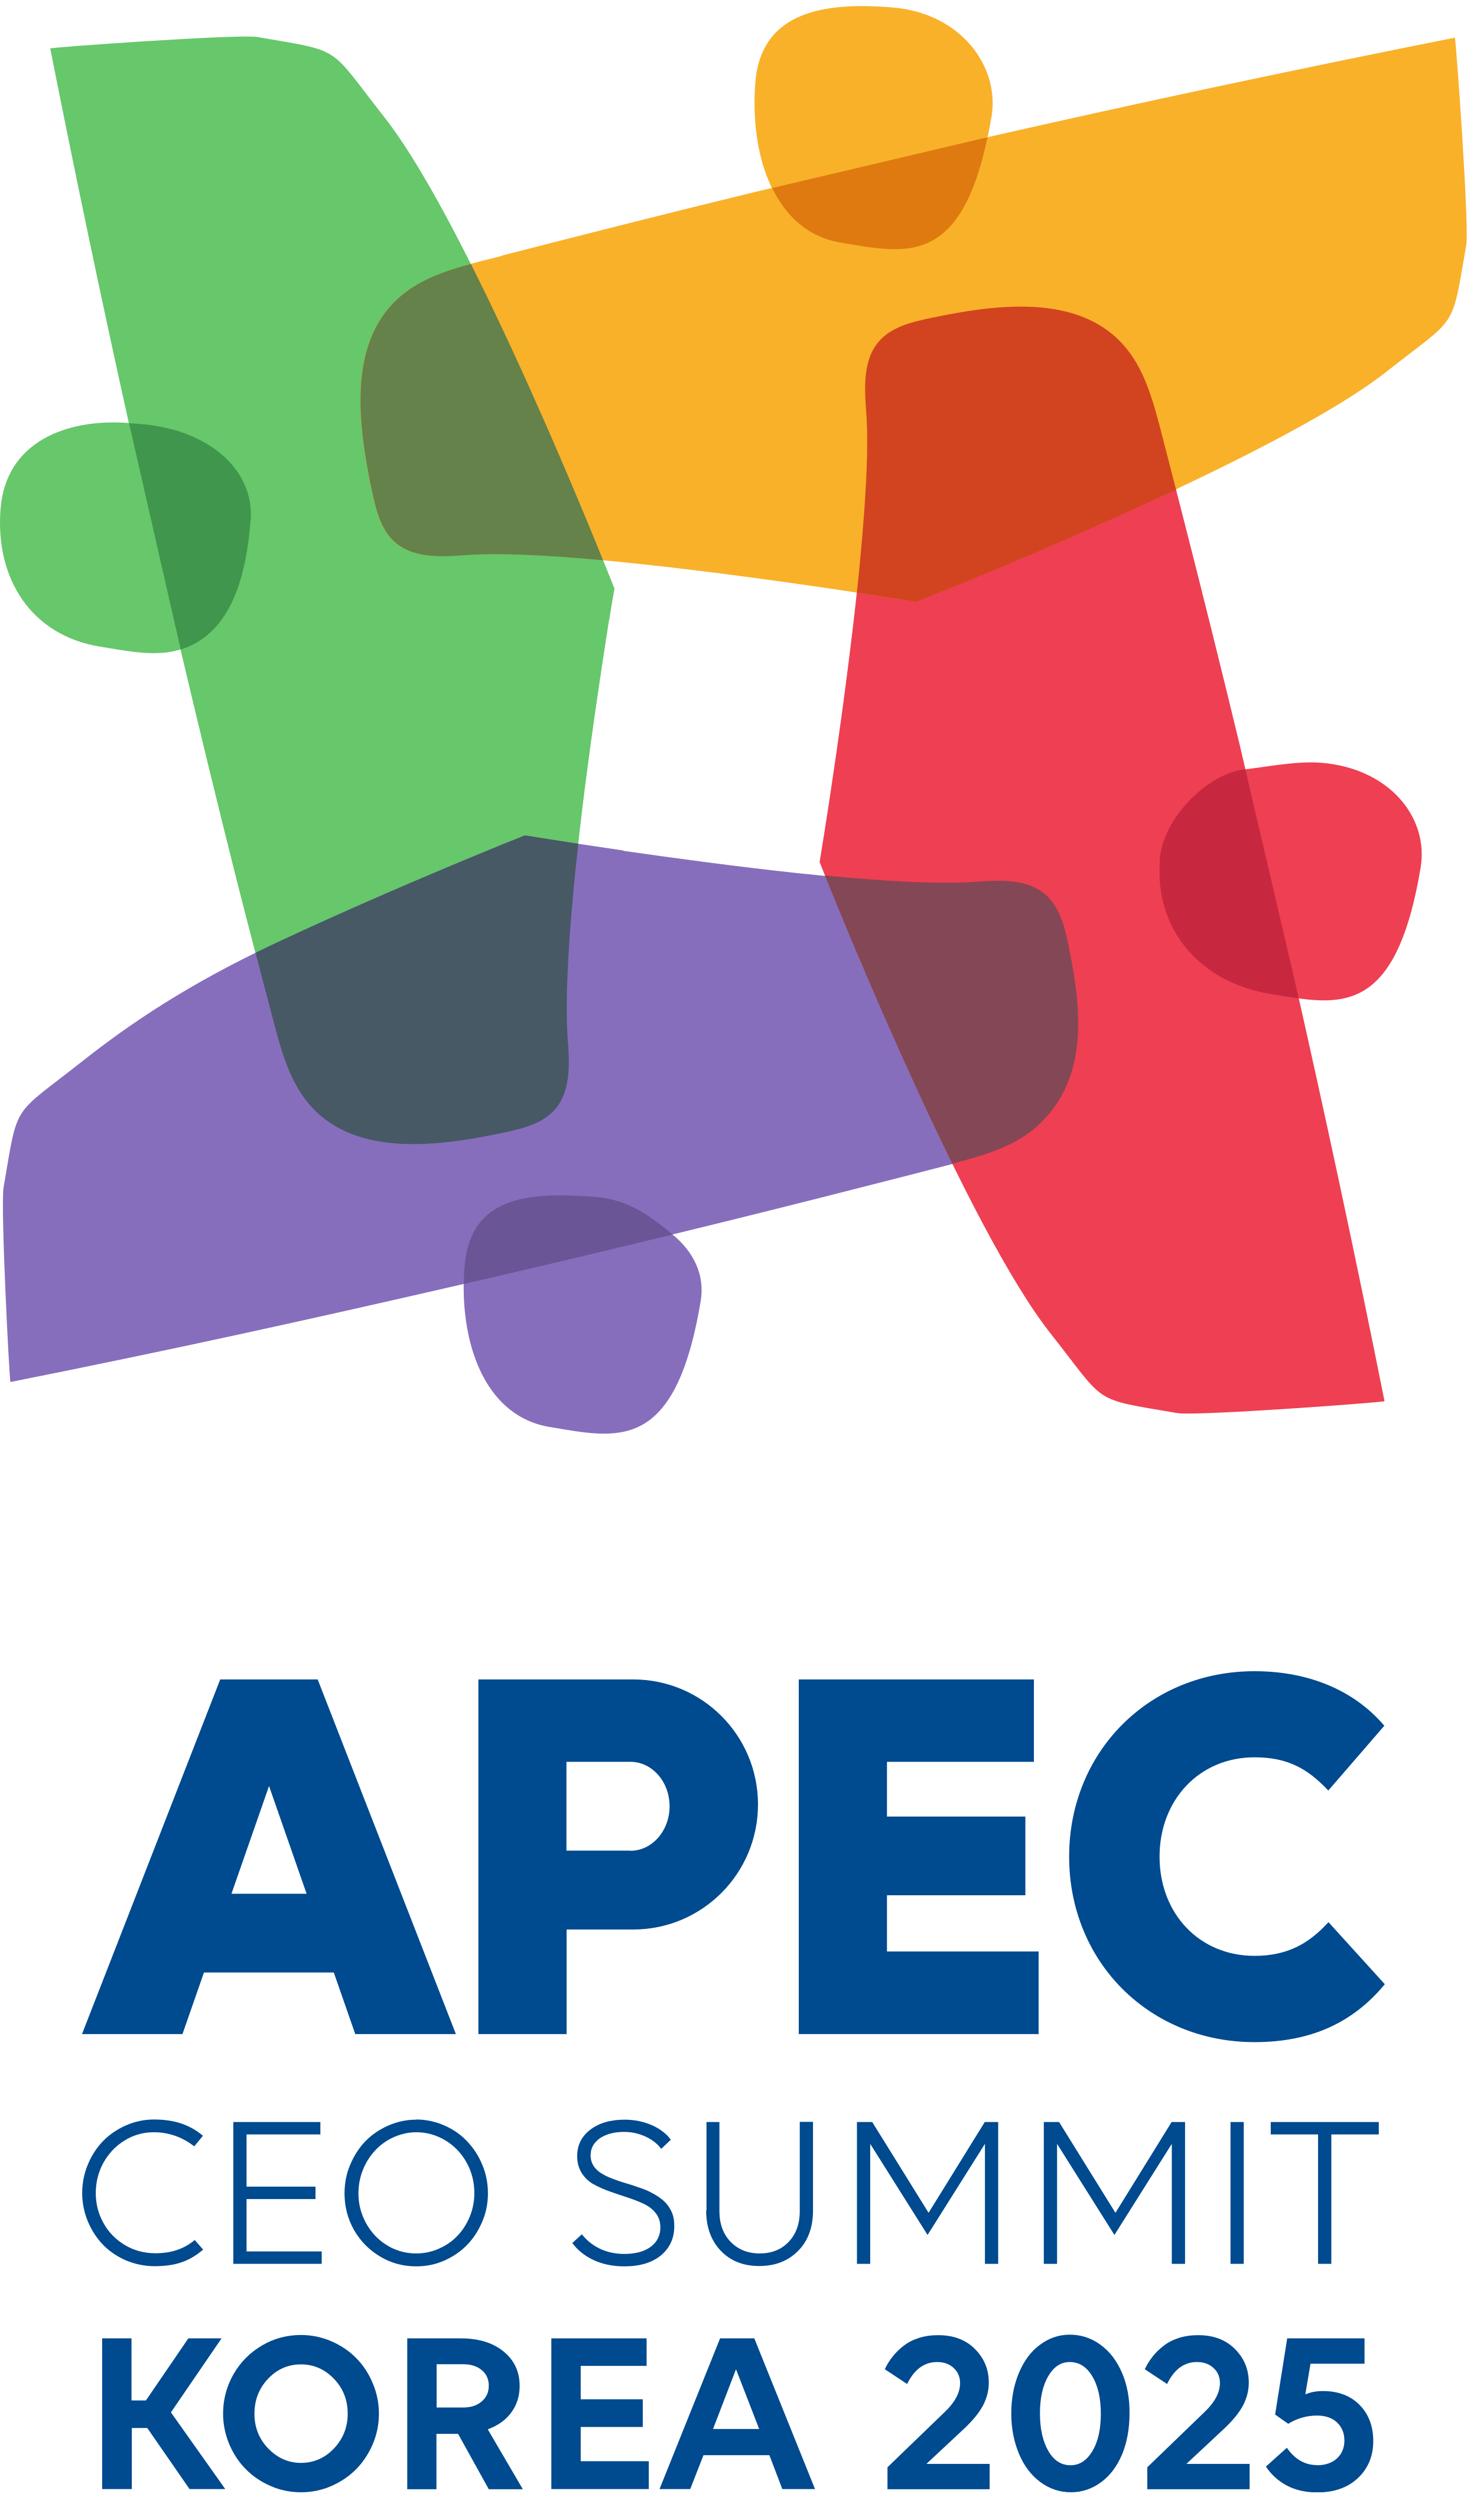
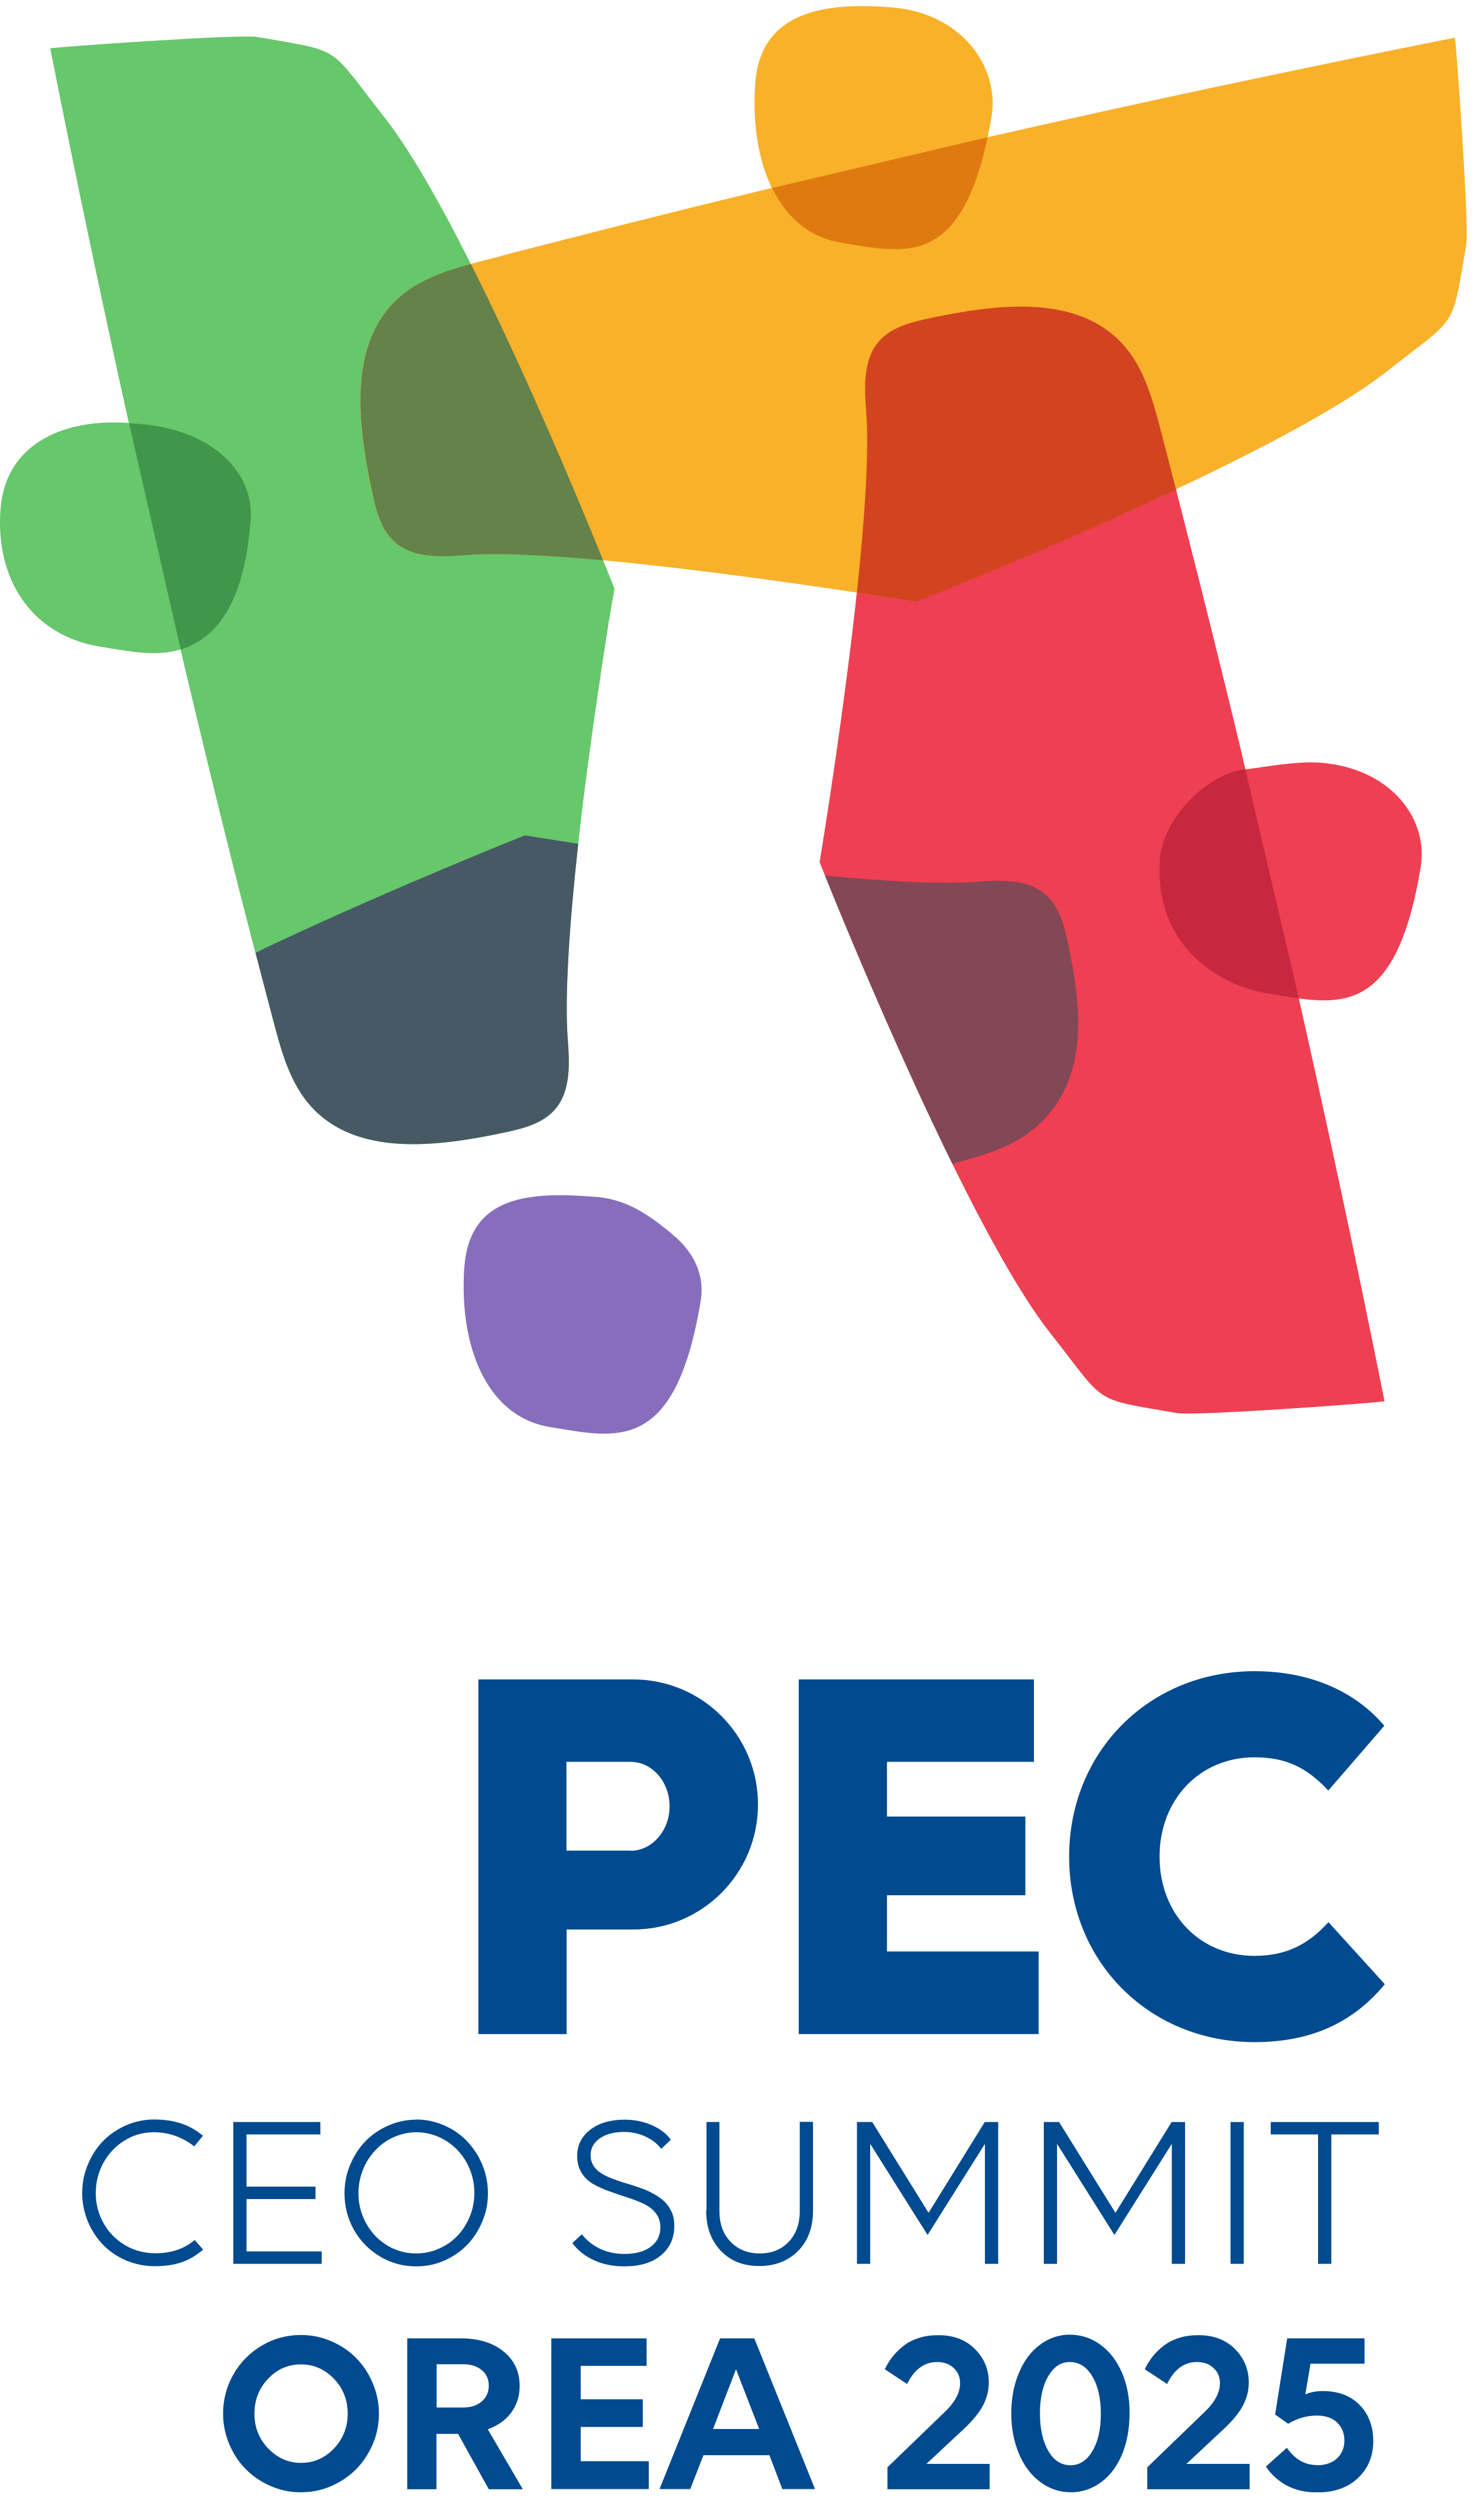
<svg xmlns="http://www.w3.org/2000/svg" width="107" height="181" viewBox="0 0 107 181" fill="none">
  <g clip-path="url(#clip0_777_29410)">
    <path d="M64.293 180.21V178.631L68.4 174.669C69.166 173.952 69.554 173.235 69.554 172.543C69.554 172.105 69.397 171.729 69.093 171.449C68.789 171.157 68.388 171.012 67.89 171.012C66.954 171.012 66.237 171.546 65.715 172.603L64.098 171.534C64.256 171.194 64.451 170.89 64.682 170.598C64.9 170.319 65.18 170.052 65.484 169.821C65.8 169.578 66.164 169.395 66.59 169.262C67.015 169.128 67.477 169.067 67.975 169.067C69.068 169.067 69.955 169.395 70.624 170.064C71.292 170.732 71.632 171.534 71.632 172.506C71.632 173.09 71.487 173.636 71.207 174.171C70.928 174.694 70.466 175.253 69.834 175.848L67.112 178.388H71.693V180.222H64.269L64.293 180.21Z" fill="#004A8F" />
    <path d="M77.587 180.441C76.772 180.441 76.031 180.198 75.363 179.7C74.707 179.214 74.184 178.533 73.82 177.658C73.455 176.784 73.261 175.824 73.261 174.742C73.261 173.661 73.443 172.689 73.808 171.814C74.172 170.939 74.67 170.258 75.326 169.772C75.97 169.286 76.7 169.031 77.501 169.031C78.303 169.031 79.069 169.274 79.737 169.772C80.406 170.258 80.916 170.939 81.293 171.814C81.657 172.676 81.84 173.648 81.827 174.73C81.827 175.811 81.657 176.784 81.305 177.658C80.94 178.533 80.442 179.214 79.786 179.7C79.13 180.186 78.401 180.441 77.587 180.441ZM77.55 178.485C78.206 178.485 78.729 178.145 79.142 177.452C79.555 176.759 79.749 175.872 79.749 174.754C79.749 173.636 79.543 172.737 79.13 172.045C78.717 171.352 78.17 171.012 77.501 171.012C76.833 171.012 76.335 171.364 75.934 172.045C75.533 172.737 75.338 173.636 75.338 174.742C75.338 175.848 75.545 176.759 75.946 177.452C76.347 178.145 76.882 178.485 77.55 178.485Z" fill="#004A8F" />
    <path d="M83.115 180.21V178.631L87.223 174.669C87.988 173.952 88.377 173.235 88.377 172.543C88.377 172.105 88.231 171.729 87.915 171.449C87.612 171.157 87.21 171.012 86.712 171.012C85.777 171.012 85.06 171.546 84.549 172.603L82.933 171.534C83.091 171.194 83.286 170.89 83.516 170.598C83.735 170.319 84.015 170.052 84.319 169.821C84.634 169.578 84.999 169.395 85.424 169.262C85.85 169.128 86.311 169.067 86.81 169.067C87.903 169.067 88.79 169.395 89.459 170.064C90.127 170.732 90.467 171.534 90.467 172.506C90.467 173.09 90.321 173.636 90.042 174.171C89.762 174.694 89.301 175.253 88.669 175.848L85.947 178.388H90.528V180.222H83.103L83.115 180.21Z" fill="#004A8F" />
    <path d="M95.401 178.485C96.02 178.485 96.506 178.315 96.859 177.987C97.211 177.658 97.394 177.221 97.394 176.699C97.394 176.176 97.223 175.739 96.871 175.398C96.519 175.058 96.032 174.888 95.413 174.888C94.672 174.888 93.979 175.082 93.323 175.483L92.375 174.815L93.25 169.298H98.852V171.133H94.939L94.562 173.357C94.915 173.199 95.34 173.114 95.838 173.114C96.956 173.114 97.843 173.454 98.499 174.122C99.156 174.791 99.484 175.666 99.484 176.735C99.484 177.804 99.119 178.716 98.378 179.408C97.649 180.101 96.664 180.453 95.425 180.453C94.587 180.453 93.845 180.283 93.225 179.955C92.606 179.627 92.096 179.165 91.707 178.582L93.225 177.221C93.809 178.059 94.538 178.473 95.401 178.473V178.485Z" fill="#004A8F" />
    <path d="M14.691 154.644L14.071 155.397C13.196 154.716 12.224 154.376 11.142 154.376C10.377 154.376 9.672 154.571 9.028 154.972C8.384 155.361 7.873 155.907 7.497 156.576C7.12 157.256 6.938 157.997 6.938 158.787C6.938 159.577 7.132 160.306 7.509 160.974C7.886 161.643 8.408 162.165 9.064 162.554C9.721 162.943 10.462 163.137 11.264 163.137C12.406 163.137 13.342 162.822 14.107 162.177L14.715 162.87C14.229 163.295 13.706 163.599 13.147 163.794C12.576 163.988 11.932 164.073 11.203 164.073C10.474 164.073 9.793 163.927 9.137 163.66C8.493 163.38 7.934 163.004 7.472 162.53C7.011 162.056 6.646 161.497 6.367 160.841C6.099 160.185 5.954 159.504 5.954 158.787C5.954 158.07 6.087 157.366 6.367 156.709C6.634 156.053 7.011 155.482 7.472 155.008C7.934 154.534 8.493 154.158 9.125 153.878C9.769 153.599 10.438 153.453 11.142 153.453C11.896 153.453 12.564 153.55 13.135 153.744C13.706 153.939 14.229 154.23 14.703 154.631L14.691 154.644Z" fill="#004A8F" />
    <path d="M16.902 163.903V153.635H23.209V154.534H17.862V158.313H22.856V159.213H17.862V163.004H23.306V163.903H16.902Z" fill="#004A8F" />
    <path d="M30.147 153.453C30.852 153.453 31.532 153.599 32.176 153.878C32.821 154.158 33.367 154.534 33.829 155.02C34.291 155.506 34.667 156.065 34.935 156.721C35.214 157.378 35.348 158.07 35.348 158.799C35.348 159.528 35.214 160.197 34.935 160.853C34.655 161.509 34.291 162.068 33.829 162.542C33.367 163.016 32.808 163.393 32.176 163.672C31.545 163.952 30.864 164.085 30.147 164.085C29.212 164.085 28.337 163.854 27.547 163.38C26.745 162.907 26.113 162.263 25.651 161.461C25.189 160.646 24.959 159.759 24.959 158.799C24.959 158.07 25.092 157.378 25.372 156.721C25.651 156.065 26.016 155.494 26.477 155.02C26.939 154.546 27.498 154.17 28.13 153.89C28.774 153.611 29.442 153.465 30.147 153.465V153.453ZM28.519 162.809C29.029 163.04 29.576 163.15 30.147 163.15C30.718 163.15 31.265 163.04 31.788 162.809C32.31 162.578 32.76 162.275 33.136 161.874C33.513 161.485 33.805 161.023 34.036 160.476C34.254 159.942 34.364 159.37 34.364 158.787C34.364 157.985 34.181 157.256 33.805 156.576C33.428 155.895 32.918 155.361 32.274 154.972C31.63 154.583 30.925 154.376 30.159 154.376C29.588 154.376 29.053 154.498 28.531 154.729C28.009 154.96 27.571 155.275 27.194 155.676C26.818 156.077 26.514 156.539 26.295 157.086C26.076 157.633 25.967 158.204 25.967 158.799C25.967 159.395 26.076 159.954 26.295 160.488C26.514 161.023 26.818 161.485 27.194 161.886C27.571 162.275 28.021 162.591 28.531 162.822L28.519 162.809Z" fill="#004A8F" />
    <path d="M48.593 154.923L47.901 155.579C47.645 155.227 47.281 154.935 46.795 154.704C46.309 154.473 45.774 154.352 45.215 154.352C44.486 154.352 43.903 154.51 43.453 154.814C43.016 155.13 42.785 155.531 42.785 156.041C42.785 156.32 42.858 156.576 42.991 156.794C43.125 157.013 43.319 157.195 43.55 157.341C43.781 157.487 44.048 157.621 44.352 157.73C44.656 157.852 44.972 157.961 45.312 158.058C45.653 158.155 45.981 158.265 46.321 158.386C46.661 158.496 46.977 158.629 47.281 158.799C47.585 158.957 47.852 159.14 48.083 159.346C48.314 159.553 48.496 159.808 48.642 160.112C48.788 160.416 48.848 160.768 48.848 161.169C48.848 162.056 48.52 162.761 47.876 163.295C47.22 163.83 46.345 164.085 45.227 164.085C44.377 164.085 43.635 163.927 42.991 163.624C42.347 163.32 41.837 162.907 41.46 162.396L42.153 161.764C42.517 162.226 42.967 162.578 43.489 162.822C44.012 163.065 44.595 163.186 45.227 163.186C46.041 163.186 46.673 163.016 47.147 162.664C47.609 162.311 47.84 161.849 47.84 161.266C47.84 160.865 47.73 160.525 47.512 160.245C47.293 159.954 47.001 159.735 46.649 159.565C46.297 159.395 45.908 159.249 45.47 159.103C45.033 158.957 44.62 158.824 44.182 158.666C43.757 158.52 43.368 158.338 43.003 158.143C42.651 157.949 42.359 157.669 42.141 157.329C41.922 156.977 41.813 156.576 41.813 156.102C41.813 155.312 42.129 154.68 42.76 154.194C43.392 153.708 44.219 153.465 45.252 153.465C45.981 153.465 46.649 153.611 47.257 153.878C47.864 154.158 48.314 154.51 48.605 154.935L48.593 154.923Z" fill="#004A8F" />
    <path d="M51.181 160.051V153.635H52.117V160.075C52.117 160.999 52.384 161.74 52.919 162.299C53.454 162.858 54.158 163.15 55.033 163.15C55.908 163.15 56.601 162.87 57.136 162.311C57.67 161.752 57.938 161.011 57.938 160.087V153.623H58.898V160.039C58.898 161.254 58.545 162.226 57.828 162.955C57.111 163.684 56.176 164.061 55.009 164.061C53.843 164.061 52.919 163.696 52.214 162.955C51.51 162.214 51.157 161.242 51.157 160.039L51.181 160.051Z" fill="#004A8F" />
    <path d="M67.197 161.813L63.041 155.215V163.903H62.081V153.635H63.187L67.27 160.209L71.341 153.635H72.313V163.903H71.353V155.215L67.197 161.813Z" fill="#004A8F" />
    <path d="M80.734 161.813L76.578 155.215V163.903H75.618V153.635H76.724L80.807 160.209L84.877 153.635H85.85V163.903H84.89V155.215L80.734 161.813Z" fill="#004A8F" />
    <path d="M89.143 163.903V153.635H90.103V163.903H89.143Z" fill="#004A8F" />
    <path d="M99.885 154.534H96.446V163.903H95.486V154.534H92.059V153.635H99.885V154.534Z" fill="#004A8F" />
-     <path d="M7.4 180.21V169.298H9.526V173.794H10.571L13.645 169.298H16.051L12.382 174.657L16.319 180.21H13.73L10.668 175.787H9.55V180.21H7.4Z" fill="#004A8F" />
    <path d="M21.799 169.055C22.565 169.055 23.294 169.201 23.998 169.505C24.691 169.809 25.299 170.21 25.797 170.72C26.307 171.23 26.708 171.838 27 172.543C27.304 173.248 27.45 173.989 27.45 174.754C27.45 175.52 27.304 176.261 27 176.966C26.696 177.671 26.295 178.266 25.797 178.776C25.287 179.287 24.691 179.688 23.998 179.992C23.306 180.295 22.565 180.441 21.799 180.441C21.034 180.441 20.305 180.295 19.612 179.992C18.919 179.688 18.312 179.287 17.813 178.776C17.303 178.266 16.914 177.671 16.61 176.966C16.319 176.261 16.161 175.532 16.161 174.754C16.161 173.721 16.416 172.774 16.914 171.899C17.412 171.024 18.105 170.331 18.968 169.821C19.831 169.31 20.778 169.055 21.799 169.055ZM21.799 178.315C22.735 178.315 23.537 177.962 24.193 177.27C24.849 176.577 25.189 175.739 25.189 174.754C25.189 173.77 24.861 172.919 24.193 172.227C23.525 171.534 22.735 171.182 21.799 171.182C20.863 171.182 20.074 171.534 19.417 172.227C18.761 172.919 18.433 173.77 18.433 174.754C18.433 175.739 18.761 176.577 19.43 177.27C20.098 177.962 20.888 178.315 21.811 178.315H21.799Z" fill="#004A8F" />
    <path d="M29.503 180.21V169.298H33.38C34.667 169.298 35.7 169.614 36.478 170.246C37.256 170.878 37.645 171.704 37.645 172.749C37.645 173.491 37.438 174.122 37.037 174.669C36.636 175.216 36.065 175.617 35.336 175.884L37.876 180.222H35.409L33.185 176.212H31.617V180.222H29.491L29.503 180.21ZM33.55 171.17H31.63V174.305H33.55C34.109 174.305 34.558 174.159 34.898 173.867C35.239 173.576 35.409 173.199 35.409 172.725C35.409 172.251 35.239 171.874 34.898 171.595C34.558 171.315 34.109 171.17 33.55 171.17Z" fill="#004A8F" />
    <path d="M39.941 180.21V169.298H46.843V171.291H42.068V173.709H46.564V175.714H42.068V178.193H47.001V180.21H39.941Z" fill="#004A8F" />
    <path d="M56.674 180.21L55.738 177.756H50.963L50.003 180.21H47.779L52.166 169.298H54.645L59.043 180.21H56.674ZM54.997 175.86L53.32 171.534L51.655 175.86H54.997Z" fill="#004A8F" />
    <path d="M45.871 121.592H34.655V147.268H41.047V139.697H45.871C50.865 139.697 54.912 135.651 54.912 130.644C54.912 125.638 50.865 121.592 45.871 121.592ZM45.677 133.986H41.035V127.558H45.677C47.244 127.558 48.508 129.004 48.508 130.778C48.508 132.552 47.232 133.998 45.677 133.998V133.986Z" fill="#004A8F" />
-     <path d="M15.954 121.592L5.941 147.268H13.22L14.775 142.808H24.181L25.736 147.268H33.027L23.014 121.592H15.954ZM16.768 137.109L19.49 129.308L22.212 137.109H16.768Z" fill="#004A8F" />
    <path d="M64.256 137.218H74.281V131.519H64.256V127.558H74.901V121.592H57.865V147.268H75.241V141.289H64.256V137.218Z" fill="#004A8F" />
    <path d="M96.239 139.163C94.817 140.73 93.25 141.605 90.88 141.605C86.882 141.605 84.003 138.543 84.003 134.423C84.003 130.304 86.895 127.23 90.88 127.23C93.25 127.23 94.708 128.02 96.227 129.636L100.286 124.945C98.11 122.381 94.805 120.996 90.88 120.996C83.261 120.996 77.453 126.805 77.453 134.423C77.453 142.042 83.261 147.851 90.88 147.851C94.915 147.851 97.977 146.49 100.322 143.659L96.239 139.163Z" fill="#004A8F" />
    <path d="M44.127 44.917C44.358 43.459 44.516 42.62 44.516 42.62C44.516 42.62 40.506 32.401 35.9 22.778C33.166 17.042 30.238 11.514 27.808 8.439C23.713 3.238 24.916 3.773 18.658 2.68C17.321 2.449 3.627 3.433 3.639 3.506C5.437 12.571 7.333 21.623 9.338 30.652L13.08 47.031C14.405 52.645 15.766 58.247 17.175 63.837C18.026 67.19 18.925 70.593 19.8 73.934C20.383 76.146 21.015 78.467 22.57 80.156C25.875 83.752 31.647 83.035 36.435 82.027C37.808 81.735 39.266 81.395 40.19 80.35C41.38 79.001 41.259 76.972 41.125 75.174C40.834 71.225 41.502 63.885 42.353 57.19C42.984 52.22 43.701 47.578 44.115 44.929L44.127 44.917Z" fill="#66C76B" />
-     <path d="M45.159 61.576C40.967 60.968 38.026 60.482 38.026 60.482C38.026 60.482 29.058 64.031 19.994 68.271C13.651 71.236 9.398 74.128 6.007 76.802C0.807 80.909 1.341 79.694 0.26 85.963C0.029 87.3 0.685 100.071 0.758 100.059C12.448 97.726 21.962 95.636 33.579 92.963C38.634 91.796 43.676 90.593 48.707 89.378C53.519 88.212 58.319 87.008 63.118 85.781C65.075 85.283 67.031 84.785 68.987 84.275C71.199 83.691 73.52 83.059 75.209 81.504C78.806 78.199 78.441 73.35 77.433 68.563C77.141 67.19 76.801 65.732 75.756 64.808C74.407 63.617 72.378 63.739 70.579 63.873C67.639 64.091 62.815 63.751 57.772 63.216C53.361 62.742 48.792 62.123 45.159 61.6" fill="#866EBD" />
    <path d="M66.228 78.431C69.424 85.393 73.154 92.818 76.12 96.56C80.227 101.761 79.011 101.226 85.281 102.308C86.618 102.539 100.313 101.53 100.3 101.445C98.223 91.056 95.999 80.679 93.654 70.35L89.778 53.8C88.489 48.466 87.165 43.144 85.804 37.821C85.233 35.586 84.662 33.337 84.079 31.102C83.495 28.89 82.863 26.569 81.308 24.88C78.003 21.284 72.231 22 67.443 23.009C66.07 23.301 64.612 23.641 63.689 24.686C62.498 26.035 62.619 28.064 62.753 29.862C62.972 32.791 62.632 37.554 62.109 42.56C61.647 46.862 61.052 51.321 60.529 54.93C59.898 59.305 59.375 62.415 59.375 62.415C59.375 62.415 62.413 70.095 66.228 78.418V78.431Z" fill="#EF3F52" />
    <path d="M36.363 18.523C35.913 18.645 35.464 18.754 35.014 18.863C32.802 19.447 30.481 20.078 28.792 21.634C25.196 24.939 25.913 30.711 26.921 35.498C27.213 36.871 27.553 38.33 28.598 39.253C29.947 40.444 31.976 40.322 33.774 40.189C36.338 40.007 40.312 40.237 44.613 40.651C48.781 41.064 53.241 41.635 57.044 42.169C62.33 42.911 66.316 43.567 66.316 43.567C66.316 43.567 73.047 40.942 80.751 37.467C88.151 34.137 96.426 30.079 100.461 26.895C105.661 22.8 105.127 24.003 106.22 17.745C106.451 16.409 105.467 2.714 105.394 2.727C93.777 5.035 82.197 7.502 70.641 10.139L54.82 13.869C48.66 15.364 42.487 16.931 36.338 18.511L36.363 18.523Z" fill="#F9B12A" />
    <path d="M13.116 46.994C15.34 46.252 17.661 44.199 18.147 37.674C18.427 34.016 15.146 31.088 10.188 30.687C9.896 30.662 9.617 30.638 9.337 30.626C4.805 30.286 0.43 31.987 0.042 36.823C-0.372 41.951 2.314 46.009 7.223 46.811C9.362 47.164 11.367 47.577 13.116 47.006V46.994Z" fill="#66C76B" />
    <path d="M48.72 89.368C47.274 88.189 45.609 86.853 43.215 86.658C38.257 86.257 34.053 86.573 33.64 91.713C33.603 92.126 33.591 92.539 33.591 92.965C33.531 97.728 35.317 102.576 39.837 103.317C44.698 104.119 48.914 105.274 50.761 94.192C51.077 92.333 50.263 90.632 48.72 89.38V89.368Z" fill="#866EBD" />
    <path d="M55.791 13.349C56.775 15.524 58.416 17.164 60.882 17.565C65.561 18.343 69.643 19.449 71.612 9.618C71.685 9.242 71.758 8.865 71.831 8.452C72.438 4.831 69.631 0.955 64.674 0.541C59.716 0.128 55.147 0.821 54.722 5.949C54.515 8.501 54.819 11.186 55.791 13.337V13.349Z" fill="#F9B12A" />
    <path d="M90.12 55.722C87.701 55.99 84.287 59.028 84.02 62.296C83.606 67.424 87.082 71.154 91.991 71.957C92.671 72.066 93.34 72.187 93.984 72.272C97.981 72.831 101.323 72.357 102.915 62.819C103.522 59.198 100.667 55.625 95.709 55.224C93.899 55.078 91.505 55.565 90.12 55.71V55.722Z" fill="#EF3F52" />
    <path d="M77.432 68.539C77.14 67.166 76.8 65.708 75.755 64.784C74.406 63.593 72.377 63.715 70.578 63.849C68.026 64.031 64.065 63.8 59.764 63.387C60.699 65.708 63.215 71.856 66.228 78.418C67.115 80.362 68.051 82.331 68.987 84.25C71.198 83.667 73.519 83.035 75.196 81.48C78.793 78.175 78.428 73.326 77.419 68.539H77.432Z" fill="#844755" />
    <path d="M81.31 24.89C78.004 21.293 72.233 22.01 67.445 23.019C66.072 23.31 64.614 23.651 63.69 24.696C62.499 26.044 62.621 28.074 62.755 29.872C62.973 32.8 62.633 37.564 62.111 42.57C62.099 42.679 62.086 42.801 62.074 42.91C64.675 43.299 66.339 43.579 66.339 43.579C66.339 43.579 73.071 40.954 80.775 37.479C82.233 36.822 83.716 36.142 85.198 35.45C84.821 34.004 84.457 32.557 84.08 31.111C83.497 28.9 82.865 26.579 81.31 24.89Z" fill="#D2441F" />
    <path d="M18.159 37.69C18.439 34.033 15.158 31.104 10.2 30.703C9.909 30.679 9.629 30.655 9.35 30.643L13.092 47.022H13.117C15.34 46.281 17.661 44.228 18.147 37.702L18.159 37.69Z" fill="#40964C" />
-     <path d="M33.652 91.711C33.616 92.124 33.603 92.537 33.603 92.962C38.658 91.796 43.689 90.605 48.732 89.378C47.286 88.199 45.621 86.862 43.227 86.668C38.27 86.267 34.065 86.583 33.652 91.723V91.711Z" fill="#6A5596" />
    <path d="M60.883 17.562C65.513 18.328 69.547 19.409 71.54 9.943C71.248 10.004 70.957 10.077 70.677 10.138L55.938 13.613C56.934 15.654 58.538 17.173 60.895 17.562H60.883Z" fill="#DF7A10" />
    <path d="M84.031 62.295C83.618 67.423 87.094 71.154 92.003 71.956C92.683 72.065 93.351 72.186 93.995 72.272C94.032 72.272 94.056 72.272 94.08 72.272C93.935 71.627 93.789 70.984 93.643 70.34L90.216 55.697C90.216 55.697 90.143 55.697 90.107 55.709C87.689 55.977 84.274 59.014 84.007 62.283L84.031 62.295Z" fill="#C72840" />
    <path d="M26.933 35.499C27.224 36.873 27.565 38.331 28.61 39.254C29.959 40.445 31.988 40.323 33.786 40.19C36.156 40.02 39.752 40.202 43.689 40.566C42.292 37.103 39.254 29.788 35.901 22.765C35.317 21.526 34.71 20.31 34.114 19.107C32.194 19.63 30.262 20.286 28.804 21.635C25.207 24.94 25.924 30.712 26.933 35.499Z" fill="#648249" />
    <path d="M22.57 80.143C25.875 83.74 31.647 83.023 36.435 82.014C37.808 81.723 39.266 81.382 40.19 80.338C41.38 78.989 41.259 76.96 41.125 75.161C40.894 71.978 41.283 66.57 41.891 61.09C39.521 60.725 38.027 60.482 38.027 60.482C38.027 60.482 29.059 64.031 19.994 68.271C19.484 68.514 18.986 68.745 18.512 68.988C18.949 70.641 19.375 72.293 19.812 73.934C20.395 76.145 21.027 78.466 22.582 80.155L22.57 80.143Z" fill="#475965" />
  </g>
  <defs>
    <clipPath id="clip0_777_29410">
      <rect width="106.277" height="180" fill="white" transform="translate(0 0.441)" />
    </clipPath>
  </defs>
</svg>